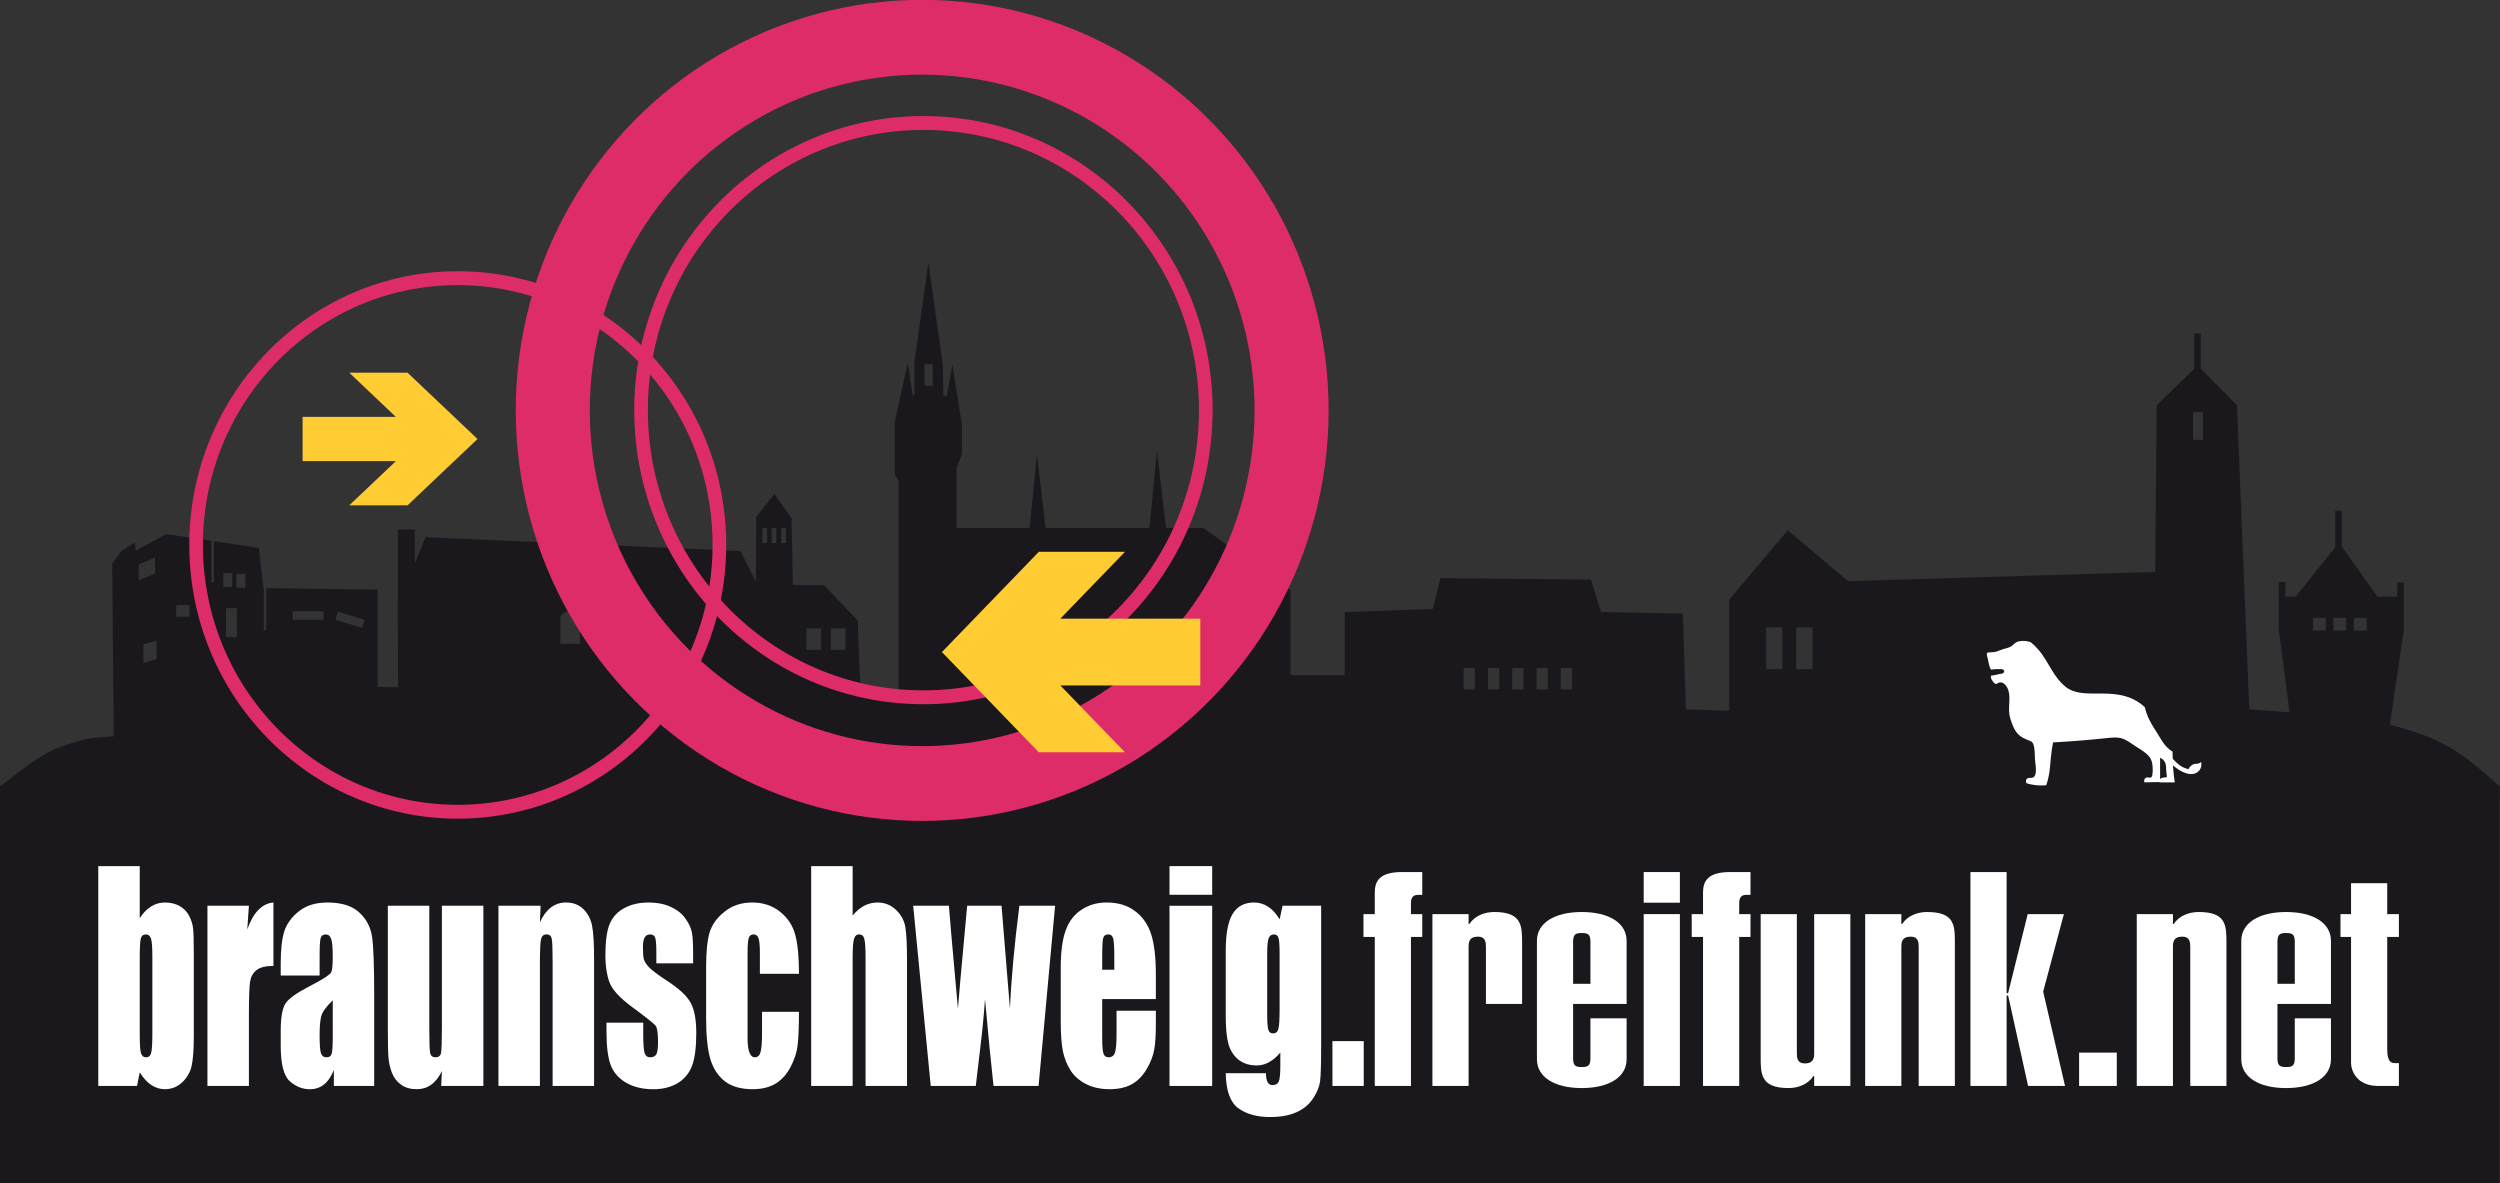
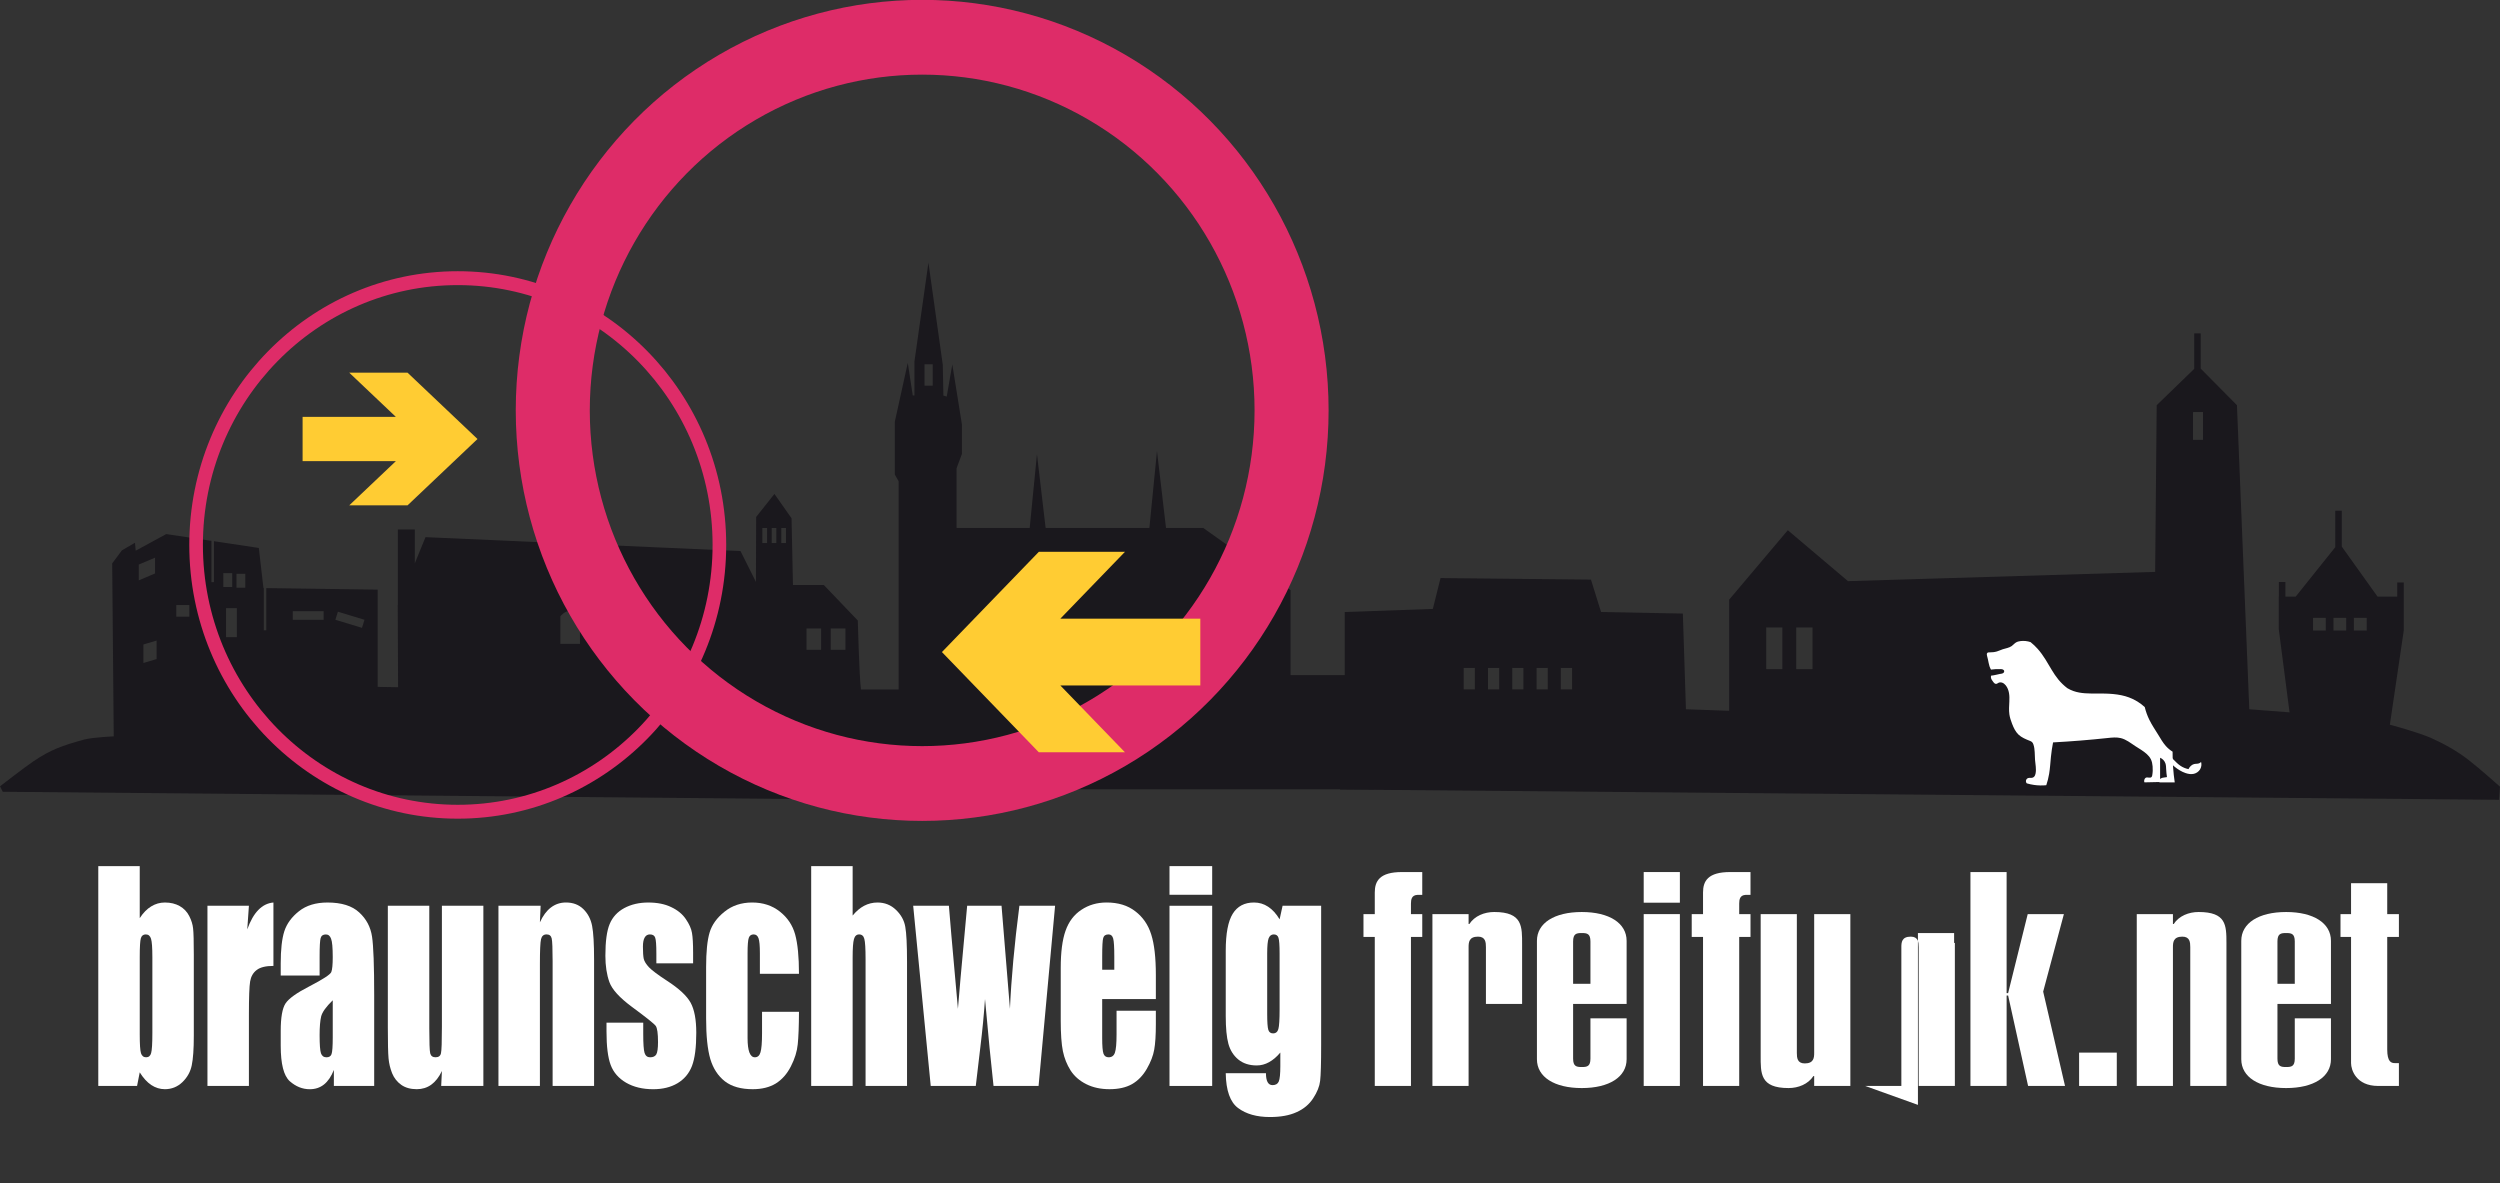
<svg xmlns="http://www.w3.org/2000/svg" xmlns:ns1="http://www.inkscape.org/namespaces/inkscape" xmlns:ns2="http://sodipodi.sourceforge.net/DTD/sodipodi-0.dtd" width="658.022" height="311.421" id="svg2869" version="1.1" ns1:version="0.48.4 r9939" ns2:docname="freifunk-bs-logo.svg">
  <rect width="100%" height="100%" fill="#333333" stroke="none" />
  <defs id="defs2871">
    <ns1:path-effect effect="spiro" id="path-effect5523" is_visible="true" />
    <ns1:path-effect effect="spiro" id="path-effect5517" is_visible="true" />
    <ns1:path-effect effect="spiro" id="path-effect5104" is_visible="true" />
    <ns1:path-effect is_visible="true" id="path-effect5100" effect="spiro" />
    <ns1:path-effect effect="spiro" id="path-effect5096" is_visible="true" />
    <ns1:perspective ns2:type="inkscape:persp3d" ns1:vp_x="0 : 526.18109 : 1" ns1:vp_y="0 : 1000 : 0" ns1:vp_z="744.09448 : 526.18109 : 1" ns1:persp3d-origin="372.04724 : 350.78739 : 1" id="perspective2877" />
    <ns1:perspective id="perspective2887" ns1:persp3d-origin="0.5 : 0.33333333 : 1" ns1:vp_z="1 : 0.5 : 1" ns1:vp_y="0 : 1000 : 0" ns1:vp_x="0 : 0.5 : 1" ns2:type="inkscape:persp3d" />
    <ns1:path-effect effect="spiro" id="path-effect2972" is_visible="true" />
    <ns1:path-effect effect="spiro" id="path-effect2976" is_visible="true" />
    <ns1:path-effect effect="spiro" id="path-effect2980" is_visible="true" />
    <ns1:path-effect effect="spiro" id="path-effect2984" is_visible="true" />
    <ns1:path-effect effect="spiro" id="path-effect2988" is_visible="true" />
    <ns1:path-effect effect="spiro" id="path-effect2992" is_visible="true" />
    <ns1:path-effect is_visible="true" id="path-effect4952" effect="spiro" />
    <ns1:path-effect effect="spiro" id="path-effect4950" is_visible="true" />
    <ns1:path-effect is_visible="true" id="path-effect4723" effect="spiro" />
    <ns1:path-effect effect="spiro" id="path-effect3258" is_visible="true" />
    <ns1:path-effect is_visible="true" id="path-effect3098" effect="spiro" />
    <ns1:path-effect effect="spiro" id="path-effect3146" is_visible="true" />
    <ns1:path-effect effect="spiro" id="path-effect3142" is_visible="true" />
    <ns1:path-effect effect="spiro" id="path-effect3138" is_visible="true" />
    <ns1:path-effect effect="spiro" id="path-effect3134" is_visible="true" />
    <ns1:path-effect effect="spiro" id="path-effect3130" is_visible="true" />
    <ns1:path-effect effect="spiro" id="path-effect3126" is_visible="true" />
    <ns1:path-effect effect="spiro" id="path-effect3122" is_visible="true" />
    <ns1:path-effect effect="spiro" id="path-effect3118" is_visible="true" />
    <ns1:path-effect effect="spiro" id="path-effect3114" is_visible="true" />
    <ns1:path-effect effect="spiro" id="path-effect3110" is_visible="true" />
    <ns1:path-effect effect="spiro" id="path-effect3102" is_visible="true" />
    <ns1:path-effect is_visible="true" id="path-effect3291" effect="spiro" />
    <ns1:path-effect is_visible="true" id="path-effect2992-9" effect="spiro" />
    <ns1:path-effect is_visible="true" id="path-effect2988-9" effect="spiro" />
    <ns1:path-effect is_visible="true" id="path-effect2984-7" effect="spiro" />
    <ns1:path-effect is_visible="true" id="path-effect2980-8" effect="spiro" />
    <ns1:path-effect is_visible="true" id="path-effect2976-7" effect="spiro" />
    <ns1:path-effect is_visible="true" id="path-effect2972-7" effect="spiro" />
    <ns1:perspective ns2:type="inkscape:persp3d" ns1:vp_x="0 : 0.5 : 1" ns1:vp_y="0 : 1000 : 0" ns1:vp_z="1 : 0.5 : 1" ns1:persp3d-origin="0.5 : 0.33333333 : 1" id="perspective2887-6" />
    <ns1:perspective id="perspective2877-5" ns1:persp3d-origin="372.04724 : 350.78739 : 1" ns1:vp_z="744.09448 : 526.18109 : 1" ns1:vp_y="0 : 1000 : 0" ns1:vp_x="0 : 526.18109 : 1" ns2:type="inkscape:persp3d" />
    <ns1:path-effect effect="spiro" id="path-effect5523-8" is_visible="true" />
    <ns1:path-effect effect="spiro" id="path-effect5523-8-8" is_visible="true" />
  </defs>
  <ns2:namedview id="base" pagecolor="#ffffff" bordercolor="#ffffff" borderopacity="0.0" ns1:pageopacity="1" ns1:pageshadow="0" ns1:zoom="2" ns1:cx="153.75889" ns1:cy="133.27896" ns1:document-units="px" ns1:current-layer="layer1" showgrid="false" showborder="true" ns1:window-width="1440" ns1:window-height="900" ns1:window-x="0" ns1:window-y="0" ns1:window-maximized="0" showguides="true" ns1:guide-bbox="true" fit-margin-top="0" fit-margin-left="0" fit-margin-right="0" fit-margin-bottom="0" />
  <g ns1:label="Layer 1" ns1:groupmode="layer" id="layer1" transform="translate(-10.894,-1722.899)">
-     <rect y="1929.857" x="10.894" height="104.463" width="657.923" id="rect5154" style="fill:#1a181d;fill-opacity:1;fill-rule:nonzero;stroke:none" ns1:export-filename="/home/seb/work/freifunk-bs-logo/freifunk-bs-logo.png" ns1:export-xdpi="299.94418" ns1:export-ydpi="299.94418" />
    <g style="fill:#ffffff" transform="matrix(2.042,0,0,1.628,350.861,1728.717)" id="g5166" ns1:export-filename="/home/seb/work/freifunk-bs-logo/freifunk-bs-logo.png" ns1:export-xdpi="299.94418" ns1:export-ydpi="299.94418">
      <path style="fill:#ffffff;fill-opacity:1" ns1:connector-curvature="0" d="m 10.718,171.999 4.663,0 0,-24.092 1.457,0 0,-3.691 -1.457,0 0,-1.7 c 0,-0.68 0.097,-1.36 0.826,-1.409 l 0.631,0 0,-3.691 -2.623,0 c -2.866,0 -3.497,1.457 -3.497,3.303 l 0,3.497 -1.457,0 0,3.691 1.457,0 0,24.092" id="path5168" />
      <path style="fill:#ffffff;fill-opacity:1" ns1:connector-curvature="0" d="m 18.148,171.999 4.663,0 0,-22.44 c 0,-0.777 0.049,-1.7 1.214,-1.7 0.971,0 1.02,0.923 1.02,1.7 l 0,9.18 4.663,0 0,-9.569 c 0,-2.914 0.097,-5.294 -3.594,-5.294 -1.263,0 -2.526,0.631 -3.206,1.943 l -0.097,0 0,-1.603 -4.663,0 0,27.783" id="path5170" />
      <path style="fill:#ffffff;fill-opacity:1" ns1:connector-curvature="0" d="m 38.516,161.071 0,6.509 c 0,1.263 -0.437,1.36 -1.117,1.36 -0.68,0 -1.117,-0.097 -1.117,-1.36 l 0,-8.84 6.897,0 0,-10.2 c 0,-2.866 -2.234,-4.663 -5.78,-4.663 -3.546,0 -5.78,1.797 -5.78,4.663 l 0,19.137 c 0,2.866 2.234,4.663 5.78,4.663 3.546,0 5.78,-1.797 5.78,-4.663 l 0,-6.606 -4.663,0 m 0,-5.586 -2.234,0 0,-6.849 c 0,-1.263 0.437,-1.36 1.117,-1.36 0.68,0 1.117,0.097 1.117,1.36 l 0,6.849" id="path5172" />
      <path style="fill:#ffffff;fill-opacity:1" ns1:connector-curvature="0" d="m 50.045,171.999 0,-27.783 -4.663,0 0,27.783 4.663,0 m 0,-34.583 -4.663,0 0,4.954 4.663,0 0,-4.954" id="path5174" />
      <path style="fill:#ffffff;fill-opacity:1" ns1:connector-curvature="0" d="m 53.029,171.999 4.663,0 0,-24.092 1.457,0 0,-3.691 -1.457,0 0,-1.7 c 0,-0.68 0.097,-1.36 0.826,-1.409 l 0.631,0 0,-3.691 -2.623,0 c -2.866,0 -3.497,1.457 -3.497,3.303 l 0,3.497 -1.457,0 0,3.691 1.457,0 0,24.092" id="path5176" />
      <path style="fill:#ffffff;fill-opacity:1" ns1:connector-curvature="0" d="m 72.019,144.216 -4.663,0 0,22.44 c 0,0.777 -0.049,1.7 -1.214,1.7 -0.971,0 -1.02,-0.923 -1.02,-1.7 l 0,-22.44 -4.663,0 0,22.829 c 0,2.914 -0.097,5.294 3.594,5.294 1.263,0 2.526,-0.631 3.206,-1.943 l 0.097,0 0,1.603 4.663,0 0,-27.783" id="path5178" />
-       <path style="fill:#ffffff;fill-opacity:1" ns1:connector-curvature="0" d="m 73.93,171.999 4.663,0 0,-22.44 c 0,-0.777 0.049,-1.7 1.214,-1.7 0.971,0 1.02,0.923 1.02,1.7 l 0,22.44 4.663,0 0,-23.12 c 0,-2.914 -0.049,-5.003 -3.594,-5.003 -1.263,0 -2.526,0.631 -3.206,1.943 l -0.097,0 0,-1.603 -4.663,0 0,27.783" id="path5180" />
+       <path style="fill:#ffffff;fill-opacity:1" ns1:connector-curvature="0" d="m 73.93,171.999 4.663,0 0,-22.44 c 0,-0.777 0.049,-1.7 1.214,-1.7 0.971,0 1.02,0.923 1.02,1.7 l 0,22.44 4.663,0 0,-23.12 l -0.097,0 0,-1.603 -4.663,0 0,27.783" id="path5180" />
      <path style="fill:#ffffff;fill-opacity:1" ns1:connector-curvature="0" d="m 92.161,171.999 0,-14.62 0.194,0 2.574,14.62 4.76,0 -2.817,-15.252 2.671,-12.532 -4.663,0 -2.526,12.774 -0.194,0 0,-19.575 -4.663,0 0,34.583 4.663,0" id="path5182" />
      <path style="fill:#ffffff;fill-opacity:1" ns1:connector-curvature="0" d="m 106.361,171.999 0,-5.391 -4.857,0 0,5.391 4.857,0" id="path5184" />
      <path style="fill:#ffffff;fill-opacity:1" ns1:connector-curvature="0" d="m 108.936,171.999 4.663,0 0,-22.44 c 0,-0.777 0.049,-1.7 1.214,-1.7 0.971,0 1.02,0.923 1.02,1.7 l 0,22.44 4.663,0 0,-23.12 c 0,-2.914 -0.049,-5.003 -3.594,-5.003 -1.263,0 -2.526,0.631 -3.206,1.943 l -0.097,0 0,-1.603 -4.663,0 0,27.783" id="path5186" />
      <path style="fill:#ffffff;fill-opacity:1" ns1:connector-curvature="0" d="m 129.304,161.071 0,6.509 c 0,1.263 -0.437,1.36 -1.117,1.36 -0.68,0 -1.117,-0.097 -1.117,-1.36 l 0,-8.84 6.897,0 0,-10.2 c 0,-2.866 -2.234,-4.663 -5.78,-4.663 -3.546,0 -5.78,1.797 -5.78,4.663 l 0,19.137 c 0,2.866 2.234,4.663 5.78,4.663 3.546,0 5.78,-1.797 5.78,-4.663 l 0,-6.606 -4.663,0 m 0,-5.586 -2.234,0 0,-6.849 c 0,-1.263 0.437,-1.36 1.117,-1.36 0.68,0 1.117,0.097 1.117,1.36 l 0,6.849" id="path5188" />
      <path style="fill:#ffffff;fill-opacity:1" ns1:connector-curvature="0" d="m 141.221,139.213 -4.663,0 0,5.003 -1.36,0 0,3.691 1.36,0 0,20.4 c 0,1.069 0.631,3.691 3.497,3.691 l 2.671,0 0,-3.691 -0.486,0 c -0.486,0 -1.02,-0.146 -1.02,-2.234 l 0,-18.166 1.506,0 0,-3.691 -1.506,0 0,-5.003" id="path5190" />
      <g transform="scale(0.776,1.288)" style="font-size:34.905px;font-style:normal;font-variant:normal;font-weight:bold;font-stretch:normal;text-align:start;line-height:125%;writing-mode:lr-tb;text-anchor:start;fill:#ffffff;fill-opacity:1;fill-rule:nonzero;stroke:none;font-family:Impact;-inkscape-font-specification:Impact Bold" id="text5192">
        <path d="m -191.335,105.945 0,6.528 c 0.568,-0.659 1.199,-1.148 1.892,-1.466 0.704,-0.329 1.466,-0.494 2.284,-0.494 0.943,3e-5 1.761,0.148 2.454,0.443 0.693,0.295 1.221,0.71 1.585,1.244 0.364,0.534 0.579,1.057 0.648,1.568 0.08,0.511 0.119,1.602 0.119,3.272 l 0,10.192 c -2e-5,1.659 -0.114,2.897 -0.341,3.715 -0.216,0.807 -0.733,1.511 -1.551,2.113 -0.818,0.591 -1.79,0.886 -2.914,0.886 -0.807,0 -1.562,-0.176 -2.267,-0.528 -0.693,-0.352 -1.329,-0.881 -1.909,-1.585 l -0.443,1.704 -6.442,0 0,-27.593 6.886,0 m 2.096,11.402 c -1e-5,-1.17 -0.074,-1.932 -0.222,-2.284 -0.148,-0.364 -0.437,-0.545 -0.869,-0.545 -0.42,2e-5 -0.693,0.159 -0.818,0.477 -0.125,0.307 -0.187,1.091 -0.187,2.352 l 0,9.749 c -1e-5,1.216 0.068,1.994 0.205,2.335 0.148,0.341 0.432,0.511 0.852,0.511 0.432,0 0.71,-0.176 0.835,-0.528 0.136,-0.352 0.205,-1.199 0.205,-2.539 l 0,-9.527" style="fill:#ffffff;font-family:Impact;-inkscape-font-specification:Impact Bold" id="path5605" />
        <path d="m -173.2,110.921 -0.273,2.966 c 1,-2.125 2.449,-3.25 4.346,-3.375 l 0,7.959 c -1.261,2e-5 -2.187,0.17 -2.778,0.511 -0.591,0.341 -0.954,0.818 -1.091,1.432 -0.136,0.602 -0.205,2 -0.205,4.193 l 0,8.931 -6.886,0 0,-22.617 6.886,0" style="fill:#ffffff;font-family:Impact;-inkscape-font-specification:Impact Bold" id="path5607" />
        <path d="m -161.458,119.682 -6.459,0 0,-1.517 c 0,-1.75 0.199,-3.096 0.597,-4.039 0.409,-0.954 1.221,-1.795 2.437,-2.522 1.216,-0.727 2.795,-1.091 4.738,-1.091 2.329,3e-5 4.085,0.415 5.266,1.244 1.182,0.818 1.892,1.829 2.13,3.034 0.239,1.193 0.358,3.659 0.358,7.397 l 0,11.351 -6.698,0 0,-2.011 c -0.42,0.807 -0.966,1.415 -1.636,1.824 -0.659,0.398 -1.449,0.597 -2.369,0.597 -1.204,0 -2.312,-0.335 -3.323,-1.006 -1,-0.682 -1.5,-2.165 -1.5,-4.448 l 0,-1.858 c 0,-1.693 0.267,-2.846 0.801,-3.46 0.534,-0.614 1.858,-1.329 3.971,-2.147 2.261,-0.886 3.471,-1.483 3.63,-1.79 0.159,-0.307 0.239,-0.932 0.239,-1.875 -1e-5,-1.182 -0.091,-1.949 -0.273,-2.301 -0.17,-0.364 -0.46,-0.545 -0.869,-0.545 -0.466,2e-5 -0.756,0.153 -0.869,0.46 -0.114,0.295 -0.17,1.074 -0.17,2.335 l 0,2.369 m 2.182,3.102 c -1.102,0.807 -1.744,1.483 -1.926,2.028 -0.17,0.545 -0.256,1.329 -0.256,2.352 0,1.17 0.074,1.926 0.222,2.267 0.159,0.341 0.466,0.511 0.92,0.511 0.432,0 0.71,-0.131 0.835,-0.392 0.136,-0.273 0.205,-0.977 0.205,-2.113 l 0,-4.653" style="fill:#ffffff;font-family:Impact;-inkscape-font-specification:Impact Bold" id="path5609" />
        <path d="m -134.256,110.921 0,22.617 -7.005,0 0.119,-1.875 c -0.477,0.761 -1.068,1.335 -1.773,1.721 -0.693,0.375 -1.494,0.562 -2.403,0.562 -1.034,0 -1.892,-0.182 -2.574,-0.545 -0.682,-0.364 -1.187,-0.846 -1.517,-1.449 -0.318,-0.602 -0.517,-1.227 -0.597,-1.875 -0.08,-0.659 -0.119,-1.96 -0.119,-3.903 l 0,-15.254 6.886,0 0,15.39 c -1e-5,1.761 0.051,2.807 0.153,3.136 0.114,0.33 0.409,0.494 0.886,0.494 0.511,0 0.812,-0.17 0.903,-0.511 0.102,-0.341 0.153,-1.437 0.153,-3.289 l 0,-15.22 6.886,0" style="fill:#ffffff;font-family:Impact;-inkscape-font-specification:Impact Bold" id="path5611" />
        <path d="m -124.746,110.921 -0.119,2.079 c 0.5,-0.829 1.108,-1.449 1.824,-1.858 0.727,-0.42 1.562,-0.631 2.505,-0.631 1.182,3e-5 2.147,0.278 2.897,0.835 0.75,0.557 1.233,1.261 1.449,2.113 0.216,0.841 0.324,2.25 0.324,4.227 l 0,15.85 -6.886,0 0,-15.663 c -1e-5,-1.557 -0.051,-2.505 -0.153,-2.846 -0.102,-0.341 -0.386,-0.511 -0.852,-0.511 -0.489,2e-5 -0.795,0.199 -0.92,0.597 -0.125,0.386 -0.187,1.432 -0.187,3.136 l 0,15.288 -6.886,0 0,-22.617 7.005,0" style="fill:#ffffff;font-family:Impact;-inkscape-font-specification:Impact Bold" id="path5613" />
        <path d="m -99.419,118.148 -6.102,0 0,-1.227 c -1e-5,-1.045 -0.062,-1.704 -0.187,-1.977 -0.114,-0.284 -0.409,-0.426 -0.886,-0.426 -0.386,2e-5 -0.676,0.131 -0.869,0.392 -0.193,0.25 -0.29,0.631 -0.29,1.142 -1e-5,0.693 0.045,1.204 0.136,1.534 0.102,0.318 0.392,0.67 0.869,1.057 0.489,0.386 1.483,0.949 2.983,1.687 2,0.977 3.312,1.898 3.937,2.761 0.625,0.864 0.937,2.119 0.937,3.767 -1.6e-5,1.841 -0.239,3.233 -0.716,4.176 -0.477,0.932 -1.278,1.653 -2.403,2.165 -1.114,0.5 -2.46,0.75 -4.039,0.75 -1.75,0 -3.25,-0.273 -4.499,-0.818 -1.238,-0.545 -2.091,-1.284 -2.557,-2.216 -0.466,-0.932 -0.699,-2.341 -0.699,-4.227 l 0,-1.091 6.102,0 0,1.432 c -10e-6,1.216 0.074,2.005 0.222,2.369 0.159,0.364 0.466,0.545 0.92,0.545 0.489,0 0.829,-0.119 1.023,-0.358 0.193,-0.25 0.29,-0.767 0.29,-1.551 0,-1.079 -0.125,-1.755 -0.375,-2.028 -0.261,-0.273 -1.596,-1.079 -4.005,-2.42 -2.022,-1.136 -3.255,-2.165 -3.698,-3.085 -0.443,-0.932 -0.665,-2.034 -0.665,-3.306 0,-1.807 0.239,-3.136 0.716,-3.988 0.477,-0.864 1.284,-1.528 2.42,-1.994 1.148,-0.466 2.477,-0.699 3.988,-0.699 1.5,3e-5 2.772,0.193 3.818,0.579 1.057,0.375 1.863,0.875 2.42,1.5 0.568,0.625 0.909,1.204 1.023,1.738 0.125,0.534 0.187,1.369 0.187,2.505 l 0,1.312" style="fill:#ffffff;font-family:Impact;-inkscape-font-specification:Impact Bold" id="path5615" />
        <path d="m -81.83,119.46 -6.494,0 0,-2.608 c -1e-5,-0.909 -0.074,-1.523 -0.222,-1.841 -0.148,-0.329 -0.42,-0.494 -0.818,-0.494 -0.398,2e-5 -0.665,0.142 -0.801,0.426 -0.136,0.284 -0.205,0.92 -0.205,1.909 l 0,10.669 c -8e-6,0.807 0.102,1.415 0.307,1.824 0.205,0.398 0.506,0.597 0.903,0.597 0.466,0 0.778,-0.21 0.937,-0.631 0.17,-0.42 0.256,-1.216 0.256,-2.386 l 0,-2.693 6.136,0 c -0.011,1.807 -0.08,3.164 -0.205,4.073 -0.114,0.898 -0.494,1.824 -1.142,2.778 -0.636,0.943 -1.471,1.659 -2.505,2.147 -1.034,0.477 -2.312,0.716 -3.835,0.716 -1.943,0 -3.483,-0.33 -4.619,-0.989 -1.136,-0.67 -1.943,-1.602 -2.42,-2.795 -0.466,-1.204 -0.699,-2.909 -0.699,-5.113 l 0,-6.425 c -10e-7,-1.92 0.193,-3.369 0.579,-4.346 0.386,-0.977 1.21,-1.846 2.471,-2.608 1.261,-0.773 2.795,-1.159 4.602,-1.159 1.795,3e-5 3.329,0.381 4.602,1.142 1.273,0.761 2.119,1.721 2.539,2.88 0.42,1.159 0.631,2.801 0.631,4.926" style="fill:#ffffff;font-family:Impact;-inkscape-font-specification:Impact Bold" id="path5617" />
        <path d="m -72.917,105.945 0,6.204 c 0.591,-0.545 1.227,-0.954 1.909,-1.227 0.693,-0.273 1.432,-0.409 2.216,-0.409 1.204,3e-5 2.227,0.307 3.068,0.92 0.852,0.614 1.369,1.324 1.551,2.13 0.193,0.795 0.29,2.255 0.29,4.38 l 0,15.595 -6.886,0 0,-15.919 c -1e-5,-1.318 -0.068,-2.165 -0.205,-2.539 -0.125,-0.375 -0.415,-0.562 -0.869,-0.562 -0.42,2e-5 -0.704,0.193 -0.852,0.579 -0.148,0.386 -0.222,1.153 -0.222,2.301 l 0,16.14 -6.886,0 0,-27.593 6.886,0" style="fill:#ffffff;font-family:Impact;-inkscape-font-specification:Impact Bold" id="path5619" />
        <path d="m -39.29,110.921 -2.744,22.617 -7.482,0 c -0.409,-2.761 -0.881,-6.397 -1.415,-10.908 -0.182,1.977 -0.437,3.977 -0.767,5.999 l -0.767,4.909 -7.482,0 -2.914,-22.617 5.931,0 c 0.045,0.591 0.545,4.903 1.5,12.936 0.068,-0.818 0.579,-5.13 1.534,-12.936 l 5.71,0 1.398,12.936 c 0.216,-3.772 0.739,-8.084 1.568,-12.936 l 5.931,0" style="fill:#ffffff;font-family:Impact;-inkscape-font-specification:Impact Bold" id="path5621" />
        <path d="m -22.553,122.63 -8.914,0 0,4.891 c -8e-6,1.023 0.074,1.682 0.222,1.977 0.148,0.295 0.432,0.443 0.852,0.443 0.523,0 0.869,-0.193 1.04,-0.579 0.182,-0.398 0.273,-1.159 0.273,-2.284 l 0,-2.983 6.528,0 0,1.67 c -1.7e-5,1.398 -0.091,2.471 -0.273,3.221 -0.17,0.75 -0.579,1.551 -1.227,2.403 -0.648,0.852 -1.471,1.494 -2.471,1.926 -0.989,0.42 -2.233,0.631 -3.733,0.631 -1.454,0 -2.738,-0.21 -3.852,-0.631 -1.114,-0.42 -1.983,-0.994 -2.608,-1.721 -0.614,-0.739 -1.04,-1.545 -1.278,-2.42 -0.239,-0.886 -0.358,-2.17 -0.358,-3.852 l 0,-6.596 c -1e-6,-1.977 0.267,-3.534 0.801,-4.67 0.534,-1.148 1.409,-2.022 2.625,-2.625 1.216,-0.614 2.613,-0.92 4.193,-0.92 1.932,3e-5 3.522,0.369 4.772,1.108 1.261,0.727 2.142,1.699 2.642,2.914 0.511,1.204 0.767,2.903 0.767,5.096 l 0,3 m -6.903,-3.681 0,-1.653 c -10e-6,-1.17 -0.062,-1.926 -0.187,-2.267 -0.125,-0.341 -0.381,-0.511 -0.767,-0.511 -0.477,2e-5 -0.773,0.148 -0.886,0.443 -0.114,0.284 -0.17,1.062 -0.17,2.335 l 0,1.653 2.011,0" style="fill:#ffffff;font-family:Impact;-inkscape-font-specification:Impact Bold" id="path5623" />
        <path d="m -13.196,105.945 0,3.596 -7.09,0 0,-3.596 7.09,0 m 0,4.977 0,22.617 -7.09,0 0,-22.617 7.09,0" style="fill:#ffffff;font-family:Impact;-inkscape-font-specification:Impact Bold" id="path5625" />
        <path d="m 4.904,110.921 0,17.418 c -1.69e-5,2.352 -0.057,3.875 -0.17,4.568 -0.102,0.682 -0.483,1.403 -1.142,2.165 -0.659,0.773 -1.579,1.358 -2.761,1.755 -1.17,0.409 -2.647,0.614 -4.431,0.614 -2.193,0 -3.954,-0.375 -5.283,-1.125 -1.329,-0.739 -2.017,-2.199 -2.062,-4.38 l 6.681,0 c -7.7e-6,1 0.364,1.5 1.091,1.5 0.523,0 0.869,-0.153 1.04,-0.46 0.17,-0.307 0.256,-0.949 0.256,-1.926 l 0,-1.704 c -0.591,0.534 -1.216,0.937 -1.875,1.21 -0.648,0.273 -1.329,0.409 -2.045,0.409 -1.238,1e-5 -2.261,-0.25 -3.068,-0.75 -0.795,-0.5 -1.341,-1.153 -1.636,-1.96 -0.295,-0.818 -0.443,-1.977 -0.443,-3.477 l 0,-8.215 c -10e-7,-2.147 0.386,-3.693 1.159,-4.636 0.773,-0.943 1.949,-1.415 3.528,-1.415 0.864,3e-5 1.648,0.176 2.352,0.528 0.716,0.352 1.352,0.881 1.909,1.585 l 0.494,-1.704 6.408,0 m -6.903,5.999 c -9.9e-6,-1.034 -0.063,-1.693 -0.187,-1.977 -0.114,-0.284 -0.375,-0.426 -0.784,-0.426 -0.398,2e-5 -0.682,0.165 -0.852,0.494 -0.159,0.318 -0.239,0.954 -0.239,1.909 l 0,7.601 c -7.9e-6,1.011 0.062,1.67 0.187,1.977 0.125,0.295 0.386,0.443 0.784,0.443 0.454,1e-5 0.75,-0.182 0.886,-0.545 0.136,-0.364 0.205,-1.187 0.205,-2.471 l 0,-7.005" style="fill:#ffffff;font-family:Impact;-inkscape-font-specification:Impact Bold" id="path5627" />
-         <path d="m 11.977,127.914 0,5.624 -5.198,0 0,-5.624 5.198,0" style="fill:#ffffff;font-family:Impact;-inkscape-font-specification:Impact Bold" id="path5629" />
      </g>
    </g>
    <g transform="translate(-7.497,318.401)" id="g5350" style="fill:#1a181d;fill-opacity:1" ns1:export-filename="/home/seb/work/freifunk-bs-logo/freifunk-bs-logo.png" ns1:export-xdpi="299.94418" ns1:export-ydpi="299.94418">
      <path style="fill:#1a181d;fill-opacity:1;fill-rule:nonzero;stroke:none" d="m 595.926,1492.242 0,9.344 -9.875,9.563 -0.406,43.875 -80.844,2.437 -15.844,-13.406 -15.438,18.281 0,29.25 -11.375,-0.406 -0.812,-25.188 -21.531,-0.406 -2.656,-8.531 -39.594,-0.406 -2.031,8.125 -23.188,0.812 0,17.063 -1.219,29.656 305.058,2.708 0.242,-3.451 c 0,0 -5.231,-4.68 -8.269,-7.038 -2.997,-2.327 -6.35,-4.199 -9.812,-5.75 -3.486,-1.562 -10.906,-3.531 -10.906,-3.531 l 3.656,-24.781 0,-12.656 -1.719,0 0,3.719 -5.188,0 -9.406,-13.156 0,-9.438 -1.719,0 0,9.594 -10.406,13 -2.719,0 0,-3.844 -1.719,0 0,3.844 -0.031,0 0,8.531 2.844,21.938 -10.594,-0.812 -3.25,-80.031 -9.531,-9.625 0,-9.281 -1.719,0 z m -0.312,20.719 2.625,0 0,7.313 -2.625,0 z m 31.594,54.156 3.344,0 0,3.344 -3.344,0 z m 5.375,0 3.344,0 0,3.344 -3.344,0 z m 5.375,0 3.375,0 0,3.344 -3.375,0 z m -154.688,2.531 4.25,0 0,10.969 -4.25,0 z m 7.906,0 4.281,0 0,10.969 -4.281,0 z m -87.531,10.656 2.938,0 0,5.656 -2.938,0 z m 6.406,0 2.938,0 0,5.656 -2.938,0 z m 6.375,0 2.938,0 0,5.656 -2.938,0 z m 6.406,0 2.938,0 0,5.656 -2.938,0 z m 6.375,0 2.969,0 0,5.656 -2.969,0 z" id="path5352" ns1:connector-curvature="0" ns2:nodetypes="cccccccccccccccccccccccccccccccccccccccccccccccccccccccccccccccccccccccccccccccccccccccccccccccccccc" />
      <path ns1:connector-curvature="0" id="path5354" d="m 262.763,1473.633 -3.688,26.063 0,8.906 -0.438,-0.031 -1.312,-8.563 -3.406,15.469 0,13.938 1,1.75 0,61.062 103.156,0 0,-32.406 -23,-16.375 -9.781,0 -2.375,-20.25 -2,20.25 -27.312,0 -2.281,-19.406 -1.906,19.406 -19.25,0 0,-15.688 1.406,-3.781 0,-7.781 -2.531,-15.781 -1.469,8.469 -0.875,-0.281 -0.156,-8.062 -3.781,-26.906 z m -1.031,26.75 2.156,0 0,5.625 -2.156,0 0,-5.625 z" style="fill:#1a181d;fill-opacity:1;fill-rule:nonzero;stroke:none" />
      <path ns1:connector-curvature="0" id="path5356" d="m 222.229,1534.503 -4.812,6.063 -0.062,17.094 -4.062,-8.125 -82.906,-3.656 -2.812,6.875 0,-8.906 -4.469,0 0,19.844 -0.031,0.062 0.094,21.625 -5.375,-0.094 0,-25.594 -29.312,-0.406 0,11.094 -0.656,0 0,-11.094 -0.094,0 -1.219,-10.562 -11.812,-1.781 0,10.781 -0.656,0 0,-10.875 -11.906,-1.781 -8.031,4.375 -0.188,-2.094 -3.438,2 -2.562,3.438 0,0.031 0.406,45.5 c 0,0 -5.203,0.207 -7.719,0.812 -5.89,1.643 -8.797,2.63 -13.469,5.781 -2.333,1.577 -8.738,6.543 -8.738,6.543 l 0.712,1.442 224.53,2.053 1.339,-4.038 0,-25.219 c -0.406,-2.844 -0.812,-17.875 -0.812,-17.875 l -8.938,-9.344 -8.125,0 -0.375,-17.562 -4.5,-6.406 z m -3.188,8.969 1.25,0 0,3.969 -1.25,0 z m 2.469,0 1.219,0 0,3.969 -1.219,0 z m 2.531,0 1.219,0 0,3.969 -1.219,0 z m -164.844,7.812 0,4.156 -4.281,1.812 0,-4.156 z m 17.969,4.062 2.344,0 0,3.656 -2.344,0 z m 3.469,0.188 2.312,0 0,3.656 -2.312,0 z m -11.281,0.094 2.031,0 0,1.844 -2.031,0 z m -4.562,8.125 3.438,0 0,3.063 -3.438,0 z m 13.094,0.813 2.844,0 0,7.625 -2.844,0 z m 90.531,0.656 c 1.347,-0.166 2.635,1.476 2.625,1.5 l 0,7.25 -5.156,0 0,-7.25 c -1.1e-4,-2e-4 0.918,-1.302 2.531,-1.5 z m 9.938,0 c 1.347,-0.166 2.666,1.476 2.656,1.5 l 0,7.25 -5.188,0 0,-7.25 c -1.1e-4,-2e-4 0.918,-1.302 2.531,-1.5 z m -82.906,0.156 8.125,0 0,2.25 -8.125,0 z m 11.875,0.125 7,2.125 -0.656,2.125 -7,-2.125 z m 123.344,4.406 3.844,0 0,5.625 -3.844,0 z m 6.375,0 3.875,0 0,5.625 -3.875,0 z m -177.438,3.188 0,4.875 -3.469,1.031 0,-4.875 z" style="fill:#1a181d;fill-opacity:1;fill-rule:nonzero;stroke:none" ns2:nodetypes="ccccccccccccccccccccccccccccccccccccccccccccccccccccccccccccccccccccccccccccccccccccccccsccccssccccsccccccccccccccccccccccccc" />
      <rect style="fill:#1a181d;fill-opacity:1;fill-rule:nonzero;stroke:none" id="rect5358" width="25.191" height="26.66" x="237.303" y="1585.977" />
      <rect style="fill:#1a181d;fill-opacity:1;fill-rule:nonzero;stroke:none" id="rect5360" width="121.47" height="30.063" x="258.529" y="1582.19" />
    </g>
    <g ns1:transform-center-x="44.175431" transform="matrix(2.118,0,0,2.118,25.294,1699.133)" id="g5362" ns1:transform-center-y="-6.0104077" ns1:export-filename="/home/seb/work/freifunk-bs-logo/freifunk-bs-logo.png" ns1:export-xdpi="299.94418" ns1:export-ydpi="299.94418">
      <circle id="circle5364" stroke-miterlimit="4" transform="matrix(1.478,0,0,1.507,-3.122,-2.435)" r="22" cy="54" cx="36" ns2:cx="36" ns2:cy="54" ns2:rx="22" ns2:ry="22" style="fill:none;stroke:#de2c68;stroke-width:1.145;stroke-miterlimit:4;stroke-opacity:1;stroke-dasharray:none" d="M 58,54 C 58,66.15 48.15,76 36,76 23.85,76 14,66.15 14,54 14,41.85 23.85,32 36,32 c 12.15,0 22,9.85 22,22 z" />
-       <circle id="circle5366" stroke-miterlimit="4" transform="matrix(1.595,0,0,1.622,-10.072,-9.178)" r="22" cy="44" cx="74" ns2:cx="74" ns2:cy="44" ns2:rx="22" ns2:ry="22" style="fill:none;stroke:#de2c68;stroke-width:1.062;stroke-miterlimit:4;stroke-opacity:1;stroke-dasharray:none" d="M 96,44 C 96,56.15 86.15,66 74,66 61.85,66 52,56.15 52,44 52,31.85 61.85,22 74,22 c 12.15,0 22,9.85 22,22 z" />
      <circle id="circle5368" stroke-miterlimit="4" transform="matrix(1.583,0,0,1.599,-9.34,-8.136)" r="29" cy="44" cx="74" ns2:cx="74" ns2:cy="44" ns2:rx="29" ns2:ry="29" style="fill:none;stroke:#de2c68;stroke-width:5.812;stroke-miterlimit:4;stroke-opacity:1;stroke-dasharray:none" d="M 103,44 C 103,60.016 90.016,73 74,73 57.984,73 45,60.016 45,44 45,27.984 57.984,15 74,15 c 16.016,0 29,12.984 29,29 z" ns1:export-filename="/home/seb/work/freifunk-bs-logo/freifunk-bs-avatar.png" ns1:export-xdpi="210.34973" ns1:export-ydpi="210.34973" />
      <polygon id="polygon5370" transform="matrix(1.449,0,0,1.374,-1.072,-2.922)" points="26,44 30,48 22,48 22,52 30,52 26,56 31,56 37,50 31,44 " style="fill:#ffcc33;fill-opacity:1" />
      <polygon style="fill:#ffcc33;fill-opacity:1" points="75,53 88,53 88,47 75,47 81,41 73,41 64,50 73,59 81,59 " transform="matrix(1.338,0,0,1.384,24.624,23.054)" id="polygon5372" />
    </g>
    <g id="g5546" transform="matrix(0.834,0,0,0.834,91.213,318.148)" style="fill:#ffffff;fill-opacity:1" ns1:export-filename="/home/seb/work/freifunk-bs-logo/freifunk-bs-logo.png" ns1:export-xdpi="299.94418" ns1:export-ydpi="299.94418">
      <path ns2:nodetypes="aaaaasssaaacaaaacaaaaaassssssssaaaacacsscssssaaaaaacccaacssccscaaacaaacaaaa" ns1:connector-curvature="0" ns1:original-d="m 544.54551,1887.009 c -0.95941,-0.4437 -2.10097,-0.4391 -3.15318,-0.3377 -0.50823,0.048 -1.01509,0.2072 -1.46398,0.4504 -0.51553,0.2794 -0.84244,0.8349 -1.35136,1.1261 -0.86161,0.4932 -1.87077,0.665 -2.80284,1.0066 -0.6271,0.2299 -1.22976,0.5361 -1.87676,0.7019 -0.43598,0.1111 -1.85381,0.3055 -2.3387,0.2861 -0.5958,-0.024 -0.24992,-0.2475 -0.6394,0.145 -0.21673,0.2184 -0.14191,0.6074 -0.12511,0.9146 0.0217,0.3978 0.19747,0.7718 0.29001,1.1591 0.17386,0.7278 0.26076,1.4792 0.49828,2.1887 0.11954,0.357 0.46295,1.0306 0.46295,1.0306 0,0 2.05952,-0.3862 3.05304,-0.1594 0.41261,0.093 1.09459,0.187 1.11365,0.6098 0.0248,0.5506 -0.8666,0.7038 -1.37303,0.9214 -0.3695,0.1587 -0.78275,0.1859 -1.17727,0.2639 -0.52535,0.1039 -1.58341,0.2718 -1.58341,0.2718 0,0 -0.084,0.4605 -0.033,0.6825 0.10513,0.4584 0.35816,0.8917 0.67567,1.2388 0.27411,0.2994 0.60823,0.6512 1.01353,0.6755 0.23917,0.014 0.40255,-0.3067 0.64153,-0.3241 0.81082,-0.058 1.76757,0.1714 2.31258,0.7747 1.17,1.295 0.95613,3.3732 1.15228,5.1074 0.15276,1.3507 -0.274,2.7493 0.0137,4.0779 0.21361,0.9865 0.48464,1.9928 0.85197,2.9558 0.4782,1.2534 1.11961,2.4332 2.01002,3.3995 0.61745,0.6701 2.71378,1.6494 3.59187,1.9857 0.69248,0.2653 0.17571,-0.1253 0.68743,0.3792 0.21554,0.2125 0.36202,0.4989 0.45047,0.7883 0.48802,1.5972 0.40267,3.1209 0.49997,4.8102 0.0803,1.3947 0.4119,2.9531 0.1757,4.3115 -0.0633,0.3642 -0.20547,0.7366 -0.45046,1.0134 -0.14503,0.1641 -0.35473,0.2709 -0.56305,0.338 -0.43022,0.1386 -0.94333,-0.082 -1.35136,0.1122 -0.27646,0.1318 -0.55297,0.3684 -0.63587,0.6631 -0.0924,0.3286 0.21956,1 0.21956,1 0,0 1.52844,0.4096 2.31141,0.5027 1.27408,0.1515 3.84817,0.086 3.84817,0.086 0,0 0.67355,-2.3865 0.90091,-3.6036 0.2559,-1.37 0.35537,-3.5684 0.56973,-5.3842 0.29768,-2.5212 0.66902,-4.5258 0.66902,-4.5258 0,0 11.72713,-0.8577 17.2294,-1.3864 3.89478,-0.3741 1.29341,-0.6825 4.16715,0.034 1.78003,0.4444 2.98326,1.4117 4.51033,2.4899 1.15229,0.8135 2.67755,1.6558 3.71044,2.5777 0.49866,0.445 0.94476,0.9763 1.23875,1.5765 0.34043,0.6949 0.48389,1.4826 0.56307,2.2523 0.0962,0.9343 0.0834,1.8969 -0.11257,2.8154 -0.0422,0.1976 -0.0652,0.4396 -0.22523,0.563 -0.47915,0.37 -1.25807,-0.04 -1.80181,0.2253 -0.14307,0.07 -0.26964,0.1938 -0.33784,0.3378 -0.16155,0.3409 -0.11257,1.1261 -0.11257,1.1261 l 4.95497,-0.1122 0,-7.6578 c 0,0 1.33948,1.0566 1.68921,1.8018 0.25713,0.548 0.15745,1.2004 0.22523,1.8019 0.0939,0.8335 0.25139,2.5037 0.25139,2.5037 0,0 -0.53466,0.076 -1.02185,0.15 -0.38016,0.058 -0.7003,0.084 -0.91875,0.2743 -0.3307,0.2892 -0.45045,1.2387 -0.45045,1.2387 l 4.84238,0 c 0,0 -0.44974,-2.216 -0.51368,-4.7053 -0.0462,-1.7952 -0.16199,-4.9794 -0.16199,-4.9794 0,0 -1.51568,-1.109 -2.13967,-1.8019 -0.94061,-1.0443 -1.61095,-2.3049 -2.36488,-3.4911 -0.98414,-1.5484 -2.03098,-3.071 -2.81532,-4.7296 -0.61423,-1.2989 -1.46398,-4.0542 -1.46398,-4.0542 0,0 -3.12551,-2.4016 -4.955,-3.0406 -3.21322,-1.1222 -6.75361,-0.8526 -10.13521,-1.2386 -2.47531,-0.2826 -5.0332,-0.117 -7.43247,-0.7884 -0.67921,-0.19 -1.91443,-0.9008 -1.91443,-0.9008 0,0 -1.98872,-1.6982 -2.81534,-2.7027 -1.58796,-1.9298 -2.63883,-4.2468 -4.05409,-6.3064 -0.79087,-1.151 -1.55468,-2.3302 -2.47749,-3.3784 -0.68428,-0.7772 -1.31242,-1.7049 -2.25227,-2.1396 z" ns1:path-effect="#path-effect5517" id="path5515" d="m 544.546,1887.009 c -1.008,-0.347 -2.095,-0.464 -3.153,-0.338 -0.511,0.061 -1.025,0.181 -1.464,0.45 -0.501,0.307 -0.872,0.787 -1.351,1.126 -0.407,0.288 -0.882,0.466 -1.361,0.606 -0.479,0.14 -0.968,0.244 -1.442,0.4 -0.634,0.21 -1.236,0.511 -1.877,0.702 -0.756,0.225 -1.55,0.29 -2.339,0.286 -0.112,-6e-4 -0.224,-0 -0.335,0.015 -0.11,0.018 -0.22,0.057 -0.305,0.13 -0.062,0.053 -0.109,0.122 -0.14,0.197 -0.031,0.075 -0.047,0.156 -0.051,0.237 -0.009,0.162 0.028,0.323 0.066,0.481 0.094,0.387 0.202,0.771 0.29,1.159 0.166,0.73 0.261,1.479 0.498,2.189 0.12,0.358 0.275,0.704 0.463,1.031 1.01,-0.144 2.033,-0.198 3.053,-0.159 0.23,0.01 0.465,0.023 0.677,0.113 0.106,0.045 0.205,0.109 0.283,0.193 0.078,0.084 0.135,0.19 0.153,0.304 0.025,0.153 -0.021,0.313 -0.11,0.44 -0.089,0.127 -0.217,0.223 -0.358,0.289 -0.28,0.132 -0.599,0.147 -0.905,0.193 -0.398,0.059 -0.786,0.171 -1.177,0.264 -0.521,0.124 -1.051,0.215 -1.583,0.272 -0.064,0.221 -0.076,0.457 -0.033,0.682 0.088,0.467 0.393,0.857 0.676,1.239 0.127,0.172 0.254,0.348 0.421,0.482 0.083,0.067 0.176,0.123 0.277,0.159 0.101,0.035 0.21,0.05 0.316,0.034 0.119,-0.017 0.23,-0.072 0.334,-0.134 0.103,-0.062 0.201,-0.134 0.308,-0.19 0.195,-0.103 0.416,-0.153 0.636,-0.155 0.22,-0 0.44,0.044 0.645,0.126 0.409,0.163 0.753,0.463 1.032,0.804 0.566,0.691 0.889,1.556 1.043,2.436 0.154,0.88 0.147,1.779 0.109,2.672 -0.058,1.36 -0.184,2.731 0.014,4.078 0.149,1.017 0.481,1.998 0.852,2.956 0.48,1.238 1.052,2.481 2.01,3.4 0.994,0.953 2.314,1.472 3.592,1.986 0.244,0.098 0.494,0.201 0.687,0.379 0.225,0.207 0.352,0.499 0.45,0.788 0.519,1.532 0.371,3.198 0.5,4.81 0.115,1.44 0.455,2.894 0.176,4.311 -0.072,0.368 -0.194,0.741 -0.45,1.013 -0.152,0.162 -0.349,0.282 -0.563,0.338 -0.22,0.058 -0.45,0.048 -0.678,0.043 -0.227,-0.01 -0.459,-0.01 -0.674,0.069 -0.3,0.105 -0.542,0.36 -0.636,0.663 -0.053,0.171 -0.06,0.355 -0.022,0.529 0.038,0.174 0.122,0.338 0.242,0.471 0.757,0.224 1.53,0.392 2.311,0.503 1.273,0.181 2.568,0.21 3.848,0.086 0.395,-1.175 0.697,-2.381 0.901,-3.604 0.297,-1.781 0.386,-3.588 0.57,-5.384 0.155,-1.518 0.379,-3.028 0.669,-4.526 5.754,-0.311 11.5,-0.773 17.229,-1.386 1.389,-0.149 2.812,-0.304 4.167,0.034 1.676,0.418 3.068,1.54 4.51,2.49 1.26,0.829 2.605,1.552 3.71,2.578 0.493,0.457 0.937,0.976 1.239,1.577 0.35,0.696 0.496,1.476 0.563,2.252 0.081,0.938 0.05,1.888 -0.113,2.815 -0.018,0.101 -0.037,0.202 -0.071,0.299 -0.034,0.097 -0.083,0.19 -0.154,0.264 -0.108,0.112 -0.261,0.174 -0.416,0.196 -0.155,0.022 -0.312,0.01 -0.467,-0.013 -0.155,-0.021 -0.309,-0.047 -0.465,-0.05 -0.156,-0 -0.316,0.02 -0.454,0.092 -0.143,0.075 -0.254,0.2 -0.338,0.338 -0.202,0.334 -0.244,0.759 -0.113,1.126 l 4.955,-0.112 0,-7.658 c 0.788,0.318 1.423,0.995 1.689,1.802 0.19,0.577 0.197,1.195 0.225,1.802 0.039,0.838 0.123,1.674 0.251,2.504 -0.341,0.05 -0.681,0.1 -1.022,0.15 -0.319,0.046 -0.649,0.097 -0.919,0.274 -0.197,0.129 -0.35,0.324 -0.43,0.545 -0.081,0.221 -0.088,0.469 -0.02,0.694 l 4.842,0 c -0.229,-1.561 -0.401,-3.131 -0.514,-4.705 -0.119,-1.657 -0.173,-3.318 -0.162,-4.979 -0.795,-0.494 -1.518,-1.103 -2.14,-1.802 -0.935,-1.052 -1.629,-2.291 -2.365,-3.491 -0.959,-1.565 -2.002,-3.084 -2.815,-4.73 -0.638,-1.291 -1.13,-2.654 -1.464,-4.054 -1.433,-1.322 -3.127,-2.362 -4.955,-3.041 -3.209,-1.192 -6.712,-1.253 -10.135,-1.239 -2.505,0.011 -5.071,0.045 -7.432,-0.788 -0.666,-0.235 -1.309,-0.537 -1.914,-0.901 -1.039,-0.787 -1.986,-1.696 -2.815,-2.703 -1.591,-1.931 -2.726,-4.186 -4.054,-6.306 -0.742,-1.185 -1.549,-2.333 -2.477,-3.378 -0.689,-0.775 -1.443,-1.492 -2.252,-2.14 l -10e-5,0" style="fill:#ffffff;fill-opacity:1;stroke:none" />
      <path style="fill:#ffffff;fill-opacity:1;stroke:none" d="m 587.625,1924.024 c 0.711,0.837 1.501,1.608 2.355,2.299 1.05,0.849 2.211,1.583 3.49,2.015 0.839,0.283 1.75,0.432 2.611,0.227 0.785,-0.187 1.5,-0.678 1.93,-1.362 0.44,-0.7 0.567,-1.589 0.341,-2.384 -0.183,0.206 -0.42,0.364 -0.681,0.454 -0.498,0.172 -1.051,0.093 -1.561,0.227 -0.385,0.101 -0.732,0.322 -1.022,0.596 -0.297,0.281 -0.54,0.621 -0.709,0.993 -0.888,-0.174 -1.741,-0.523 -2.497,-1.022 -0.813,-0.536 -1.504,-1.234 -2.185,-1.93 -0.885,-0.903 -1.764,-1.811 -2.639,-2.724 l 0.568,2.611" id="path5521" ns1:path-effect="#path-effect5523-8-8" ns1:original-d="m 587.62533,1924.0237 c 0,0 1.48086,1.6361 2.35524,2.2985 1.07076,0.8113 2.209,1.6112 3.4903,2.0148 0.83314,0.2624 1.76739,0.4548 2.61063,0.2269 0.76003,-0.2053 1.51876,-0.6904 1.9296,-1.362 0.41884,-0.6847 0.34051,-2.3835 0.34051,-2.3835 0,0 -0.42629,0.3563 -0.68103,0.4539 -0.49084,0.1883 -1.06443,0.054 -1.5607,0.227 -0.37214,0.13 -0.73025,0.3303 -1.02155,0.5959 -0.30063,0.2742 -0.7094,0.9932 -0.7094,0.9932 0,0 -1.7332,-0.5469 -2.49714,-1.0215 -0.82539,-0.5128 -1.48224,-1.2586 -2.18498,-1.9296 -0.91434,-0.8732 -2.63901,-2.7242 -2.63901,-2.7242 z" ns1:connector-curvature="0" ns2:nodetypes="caaaacaaacaacc" />
    </g>
  </g>
</svg>